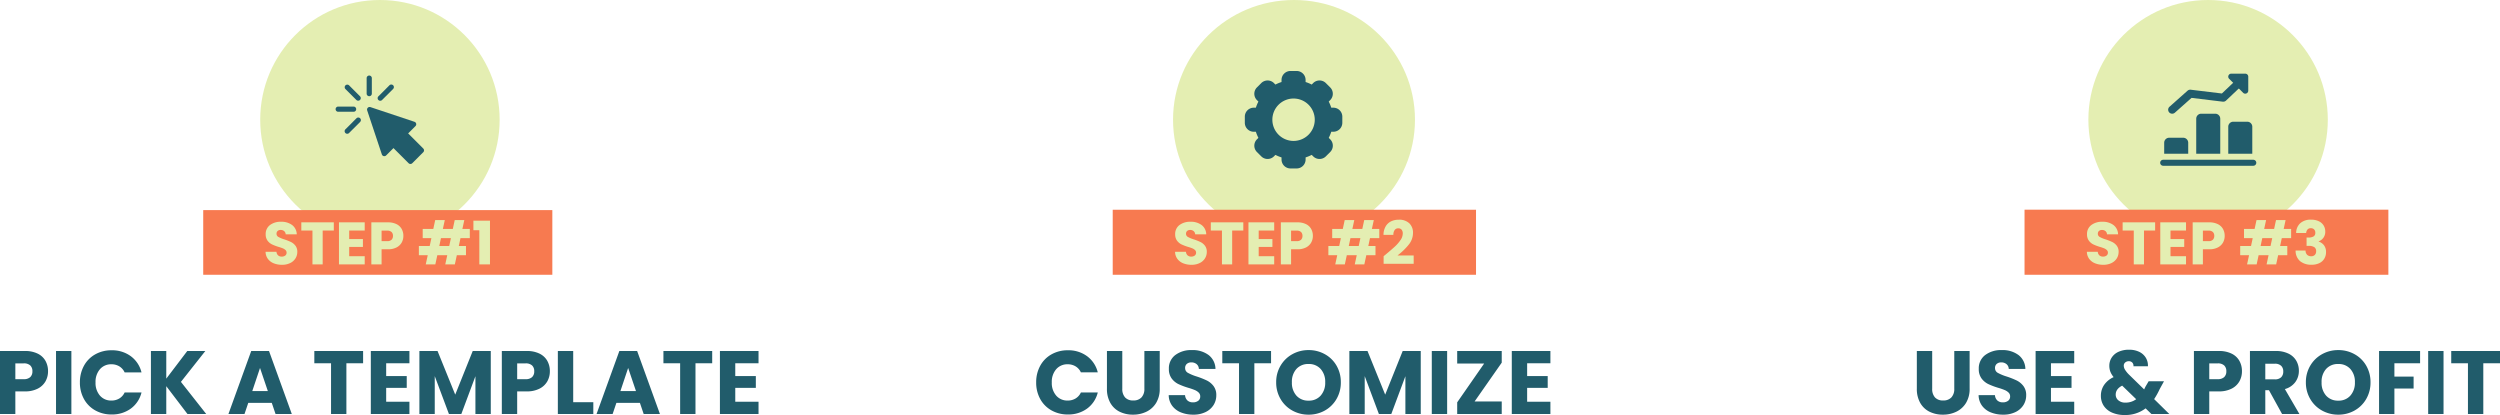
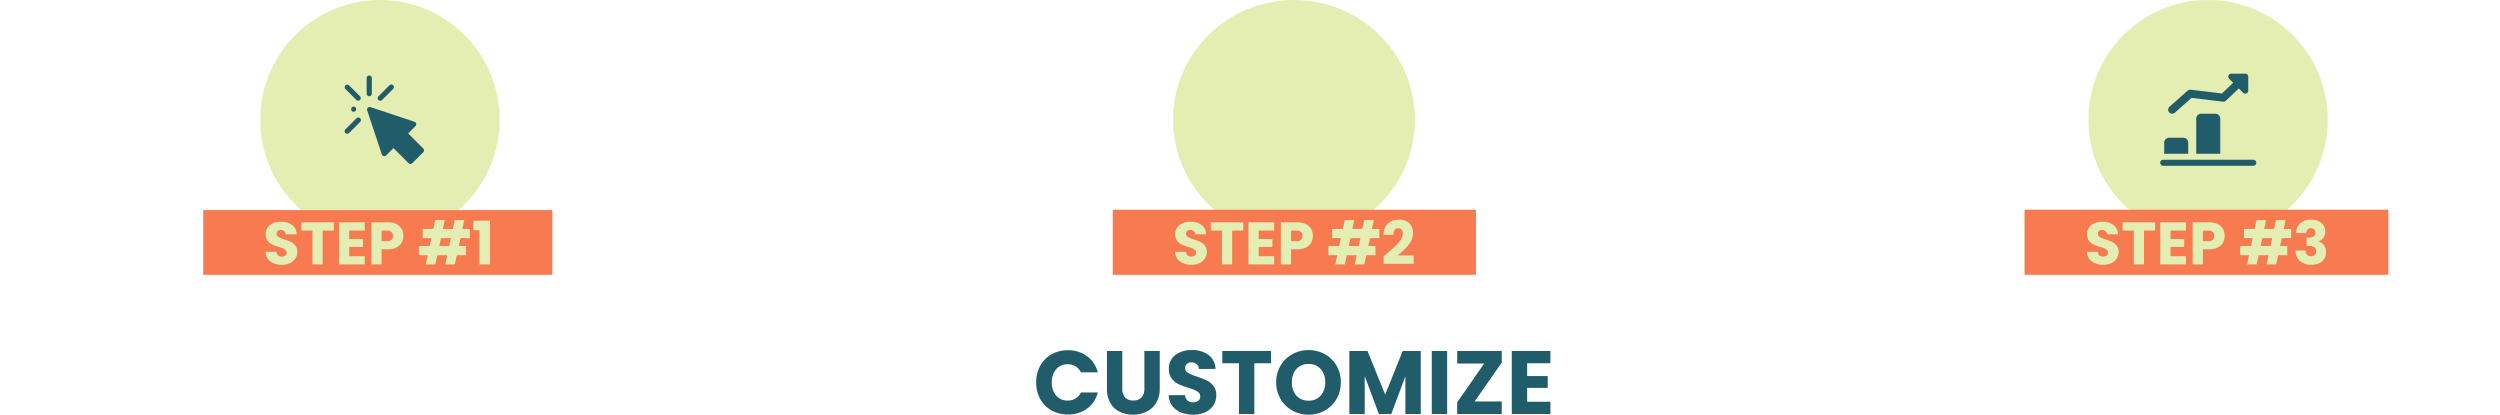
<svg xmlns="http://www.w3.org/2000/svg" width="1002.37" height="166.396" viewBox="0 0 1002.37 166.396">
  <g transform="translate(5100.33 9712)">
    <g transform="translate(-5862 -25003)">
      <g transform="translate(865.663 15290.722)">
        <circle cx="48" cy="48" r="48" transform="translate(0.338 0.278)" fill="#e4eeb2" />
        <g transform="translate(30.535 30.535)">
          <g transform="translate(12.64 12.638)">
            <path d="M199.024,204.889l-6.066-6.065-2.94,2.94a1.039,1.039,0,0,1-1.721-.406l-5.882-17.644a1.039,1.039,0,0,1,1.315-1.315l17.644,5.882A1.039,1.039,0,0,1,201.78,190l-2.94,2.94,6.065,6.066a1.039,1.039,0,0,1,0,1.47l-4.41,4.41A1.039,1.039,0,0,1,199.024,204.889Z" transform="translate(-182.362 -182.344)" fill="#215c6b" />
          </g>
          <g transform="translate(12.476)">
            <path d="M181.04,8.317A1.039,1.039,0,0,1,180,7.278V1.04a1.04,1.04,0,0,1,2.079,0V7.278A1.039,1.039,0,0,1,181.04,8.317Z" transform="translate(-180)" fill="#215c6b" />
          </g>
          <g transform="translate(3.654 3.654)">
            <path d="M57.436,58.906l-4.412-4.412a1.04,1.04,0,0,1,1.47-1.47l4.411,4.411a1.04,1.04,0,0,1-1.47,1.47Z" transform="translate(-52.72 -52.72)" fill="#215c6b" />
          </g>
          <g transform="translate(3.654 16.887)">
            <path d="M53.024,249.82a1.039,1.039,0,0,1,0-1.47l4.411-4.411a1.04,1.04,0,1,1,1.47,1.47l-4.411,4.411A1.039,1.039,0,0,1,53.024,249.82Z" transform="translate(-52.72 -243.634)" fill="#215c6b" />
          </g>
          <g transform="translate(16.886 3.654)">
            <path d="M243.937,58.907a1.039,1.039,0,0,1,0-1.47l4.411-4.411a1.04,1.04,0,1,1,1.47,1.47l-4.411,4.411A1.039,1.039,0,0,1,243.937,58.907Z" transform="translate(-243.633 -52.721)" fill="#215c6b" />
          </g>
          <g transform="translate(0 12.476)">
-             <path d="M7.278,182.079H1.04a1.04,1.04,0,0,1,0-2.079H7.278a1.04,1.04,0,0,1,0,2.079Z" transform="translate(0 -180)" fill="#215c6b" />
+             <path d="M7.278,182.079a1.04,1.04,0,0,1,0-2.079H7.278a1.04,1.04,0,0,1,0,2.079Z" transform="translate(0 -180)" fill="#215c6b" />
          </g>
        </g>
      </g>
-       <path d="M-132.57-17.136a8.138,8.138,0,0,1-1.008,4.014,7.411,7.411,0,0,1-3.1,2.934,10.9,10.9,0,0,1-5.184,1.116h-3.816V0h-6.156V-25.272h9.972a11.348,11.348,0,0,1,5.112,1.044,7.175,7.175,0,0,1,3.132,2.88A8.371,8.371,0,0,1-132.57-17.136Zm-9.756,3.168A3.672,3.672,0,0,0-139.7-14.8a3.088,3.088,0,0,0,.864-2.34,3.088,3.088,0,0,0-.864-2.34,3.672,3.672,0,0,0-2.628-.828h-3.348v6.336Zm19.116-11.3V0h-6.156V-25.272Zm3.42,12.6a13.584,13.584,0,0,1,1.62-6.678,11.578,11.578,0,0,1,4.518-4.572,13.117,13.117,0,0,1,6.57-1.638,12.571,12.571,0,0,1,7.7,2.376,11.41,11.41,0,0,1,4.284,6.48h-6.768A5.466,5.466,0,0,0-104-19.116a6.023,6.023,0,0,0-3.15-.828,5.879,5.879,0,0,0-4.608,1.98,7.662,7.662,0,0,0-1.764,5.292,7.662,7.662,0,0,0,1.764,5.292,5.879,5.879,0,0,0,4.608,1.98A6.023,6.023,0,0,0-104-6.228a5.466,5.466,0,0,0,2.142-2.412h6.768a11.327,11.327,0,0,1-4.284,6.462,12.637,12.637,0,0,1-7.7,2.358,13.117,13.117,0,0,1-6.57-1.638,11.61,11.61,0,0,1-4.518-4.554A13.482,13.482,0,0,1-119.79-12.672ZM-76.662,0l-8.5-11.16V0h-6.156V-25.272h6.156v11.088l8.424-11.088H-69.5L-79.29-12.888-69.138,0Zm33.8-4.464H-52.29L-53.8,0h-6.444L-51.1-25.272h7.128L-34.83,0h-6.516Zm-1.584-4.752-3.132-9.252-3.1,9.252Zm38.2-16.056v4.932h-6.7V0H-19.1V-20.34h-6.7v-4.932ZM3.006-20.34v5.112H11.25v4.752H3.006v5.544H12.33V0H-3.15V-25.272H12.33v4.932Zm41.94-4.932V0H38.79V-15.156L33.138,0H28.17L22.482-15.192V0H16.326V-25.272H23.6l7.092,17.5,7.02-17.5Zm23.688,8.136a8.138,8.138,0,0,1-1.008,4.014,7.411,7.411,0,0,1-3.1,2.934,10.9,10.9,0,0,1-5.184,1.116H55.53V0H49.374V-25.272h9.972a11.348,11.348,0,0,1,5.112,1.044,7.175,7.175,0,0,1,3.132,2.88A8.371,8.371,0,0,1,68.634-17.136Zm-9.756,3.168a3.672,3.672,0,0,0,2.628-.828,3.088,3.088,0,0,0,.864-2.34,3.088,3.088,0,0,0-.864-2.34,3.672,3.672,0,0,0-2.628-.828H55.53v6.336ZM77.994-4.752h8.064V0H71.838V-25.272h6.156Zm26.748.288H95.31L93.8,0H87.354L96.5-25.272h7.128L112.77,0h-6.516Zm-1.584-4.752-3.132-9.252-3.1,9.252Zm30.564-16.056v4.932h-6.7V0H120.87V-20.34h-6.7v-4.932Zm9.252,4.932v5.112h8.244v4.752h-8.244v5.544H152.3V0h-15.48V-25.272H152.3v4.932Z" transform="translate(913.5 15457)" fill="#215c6b" />
      <rect width="139.976" height="25.928" transform="translate(843.152 15375.24)" fill="#f77a50" />
      <path d="M-38.772.168a8.667,8.667,0,0,1-3.312-.6,5.4,5.4,0,0,1-2.34-1.776,4.852,4.852,0,0,1-.924-2.832h4.368a2.119,2.119,0,0,0,.648,1.428,2.083,2.083,0,0,0,1.44.492,2.252,2.252,0,0,0,1.44-.42A1.4,1.4,0,0,0-36.924-4.7a1.378,1.378,0,0,0-.42-1.032,3.388,3.388,0,0,0-1.032-.672,16.6,16.6,0,0,0-1.74-.6A18.946,18.946,0,0,1-42.78-8.016,4.922,4.922,0,0,1-44.556-9.5a4.146,4.146,0,0,1-.744-2.568,4.416,4.416,0,0,1,1.7-3.684,7,7,0,0,1,4.44-1.332,7.083,7.083,0,0,1,4.488,1.332,4.768,4.768,0,0,1,1.824,3.708h-4.44a1.736,1.736,0,0,0-.6-1.284A2.114,2.114,0,0,0-39.3-13.8a1.765,1.765,0,0,0-1.2.4,1.428,1.428,0,0,0-.456,1.14,1.413,1.413,0,0,0,.768,1.272,12.59,12.59,0,0,0,2.4.984,22.2,22.2,0,0,1,2.652,1.056,5.049,5.049,0,0,1,1.764,1.464,3.919,3.919,0,0,1,.744,2.472A4.851,4.851,0,0,1-33.36-2.4,5.127,5.127,0,0,1-35.484-.528,7.271,7.271,0,0,1-38.772.168Zm20.784-17.016v3.288h-4.464V0h-4.1V-13.56H-31.02v-3.288Zm6.168,3.288v3.408h5.5v3.168h-5.5v3.7H-5.6V0h-10.32V-16.848H-5.6v3.288ZM9.9-11.424a5.425,5.425,0,0,1-.672,2.676A4.941,4.941,0,0,1,7.164-6.792a7.266,7.266,0,0,1-3.456.744H1.164V0h-4.1V-16.848H3.708a7.565,7.565,0,0,1,3.408.7A4.783,4.783,0,0,1,9.2-14.232,5.58,5.58,0,0,1,9.9-11.424ZM3.4-9.312a2.448,2.448,0,0,0,1.752-.552,2.059,2.059,0,0,0,.576-1.56,2.059,2.059,0,0,0-.576-1.56A2.448,2.448,0,0,0,3.4-13.536H1.164v4.224Zm29.4-1.2-.672,3.144H35v3.7H31.332L30.54,0H26.7l.792-3.672H23.508L22.716,0h-3.84l.792-3.672H16.116v-3.7H20.46l.672-3.144h-3.48v-3.7H21.9l.768-3.552h3.84l-.768,3.552h3.984l.768-3.552h3.84l-.768,3.552H36.54v3.7Zm-3.84,0H24.972L24.3-7.368h3.984ZM37.98-13.7V-17.52h6.648V0H40.356V-13.7Z" transform="translate(913.5 15397)" fill="#e4eeb2" />
    </g>
    <g transform="translate(-5495 -25003)">
      <g transform="translate(865.365 15290.722)">
        <ellipse cx="48.5" cy="48" rx="48.5" ry="48" transform="translate(-0.365 0.278)" fill="#e4eeb2" />
-         <path d="M35.485,14.717h-.83a15.783,15.783,0,0,0-1.017-2.45l.588-.588a3.6,3.6,0,0,0,0-5.089L32.493,4.857a3.6,3.6,0,0,0-5.089,0l-.588.588a15.793,15.793,0,0,0-2.45-1.017V3.6a3.6,3.6,0,0,0-3.6-3.6H18.315a3.6,3.6,0,0,0-3.6,3.6v.83a15.778,15.778,0,0,0-2.45,1.017l-.588-.588a3.6,3.6,0,0,0-5.089,0L4.857,6.59a3.6,3.6,0,0,0,0,5.089l.588.588a15.779,15.779,0,0,0-1.017,2.45H3.6a3.6,3.6,0,0,0-3.6,3.6v2.453a3.6,3.6,0,0,0,3.6,3.6h.83a15.782,15.782,0,0,0,1.017,2.45l-.588.588a3.6,3.6,0,0,0,0,5.089L6.59,34.226a3.6,3.6,0,0,0,5.089,0l.588-.588a15.793,15.793,0,0,0,2.45,1.017v.83a3.6,3.6,0,0,0,3.6,3.6h2.453a3.6,3.6,0,0,0,3.6-3.6v-.83a15.777,15.777,0,0,0,2.45-1.017l.588.588a3.6,3.6,0,0,0,5.089,0l1.734-1.734a3.6,3.6,0,0,0,0-5.089l-.588-.588a15.78,15.78,0,0,0,1.017-2.45h.83a3.6,3.6,0,0,0,3.6-3.6V18.315a3.6,3.6,0,0,0-3.6-3.6ZM19.541,28.045a8.5,8.5,0,1,1,8.5-8.5A8.513,8.513,0,0,1,19.541,28.045Z" transform="translate(28.415 28.737)" fill="#215c6b" />
      </g>
      <path d="M-103.374-12.672a13.584,13.584,0,0,1,1.62-6.678,11.578,11.578,0,0,1,4.518-4.572,13.117,13.117,0,0,1,6.57-1.638,12.571,12.571,0,0,1,7.7,2.376,11.41,11.41,0,0,1,4.284,6.48h-6.768a5.466,5.466,0,0,0-2.142-2.412,6.023,6.023,0,0,0-3.15-.828,5.879,5.879,0,0,0-4.608,1.98,7.662,7.662,0,0,0-1.764,5.292A7.662,7.662,0,0,0-95.346-7.38,5.879,5.879,0,0,0-90.738-5.4a6.023,6.023,0,0,0,3.15-.828A5.466,5.466,0,0,0-85.446-8.64h6.768a11.327,11.327,0,0,1-4.284,6.462A12.637,12.637,0,0,1-90.666.18a13.117,13.117,0,0,1-6.57-1.638,11.61,11.61,0,0,1-4.518-4.554A13.482,13.482,0,0,1-103.374-12.672Zm34.524-12.6v15.12A5,5,0,0,0-67.734-6.66a4.211,4.211,0,0,0,3.276,1.224A4.329,4.329,0,0,0-61.146-6.66a4.9,4.9,0,0,0,1.152-3.492v-15.12h6.156v15.084a10.724,10.724,0,0,1-1.44,5.724,9.221,9.221,0,0,1-3.87,3.528A12.17,12.17,0,0,1-64.566.252a11.867,11.867,0,0,1-5.346-1.17,8.722,8.722,0,0,1-3.726-3.528,11.267,11.267,0,0,1-1.368-5.742V-25.272ZM-40.374.252a13,13,0,0,1-4.968-.9,8.1,8.1,0,0,1-3.51-2.664A7.278,7.278,0,0,1-50.238-7.56h6.552a3.179,3.179,0,0,0,.972,2.142,3.125,3.125,0,0,0,2.16.738,3.378,3.378,0,0,0,2.16-.63A2.107,2.107,0,0,0-37.6-7.056a2.067,2.067,0,0,0-.63-1.548A5.082,5.082,0,0,0-39.78-9.612a24.9,24.9,0,0,0-2.61-.9,28.418,28.418,0,0,1-4-1.512,7.383,7.383,0,0,1-2.664-2.232,6.219,6.219,0,0,1-1.116-3.852,6.624,6.624,0,0,1,2.556-5.526,10.5,10.5,0,0,1,6.66-2,10.624,10.624,0,0,1,6.732,2,7.152,7.152,0,0,1,2.736,5.562h-6.66a2.6,2.6,0,0,0-.9-1.926,3.171,3.171,0,0,0-2.124-.7,2.647,2.647,0,0,0-1.8.594,2.142,2.142,0,0,0-.684,1.71A2.12,2.12,0,0,0-42.5-16.488a18.884,18.884,0,0,0,3.6,1.476,33.293,33.293,0,0,1,3.978,1.584,7.573,7.573,0,0,1,2.646,2.2,5.878,5.878,0,0,1,1.116,3.708,7.276,7.276,0,0,1-1.1,3.924A7.69,7.69,0,0,1-35.442-.792,10.907,10.907,0,0,1-40.374.252ZM-9.2-25.272v4.932h-6.7V0H-22.05V-20.34h-6.7v-4.932ZM5.85.252A13.19,13.19,0,0,1-.684-1.4,12.379,12.379,0,0,1-5.4-6.03a12.929,12.929,0,0,1-1.746-6.678A12.833,12.833,0,0,1-5.4-19.368,12.418,12.418,0,0,1-.684-23.976,13.19,13.19,0,0,1,5.85-25.632a13.19,13.19,0,0,1,6.534,1.656,12.158,12.158,0,0,1,4.68,4.608,13.042,13.042,0,0,1,1.71,6.66A13.033,13.033,0,0,1,17.046-6.03,12.286,12.286,0,0,1,12.366-1.4,13.089,13.089,0,0,1,5.85.252Zm0-5.616A6.2,6.2,0,0,0,10.692-7.38a7.653,7.653,0,0,0,1.818-5.328,7.639,7.639,0,0,0-1.818-5.346,6.229,6.229,0,0,0-4.842-2,6.3,6.3,0,0,0-4.878,1.98A7.625,7.625,0,0,0-.846-12.708,7.639,7.639,0,0,0,.972-7.362,6.272,6.272,0,0,0,5.85-5.364ZM50.814-25.272V0H44.658V-15.156L39.006,0H34.038L28.35-15.192V0H22.194V-25.272h7.272l7.092,17.5,7.02-17.5Zm10.584,0V0H55.242V-25.272ZM72.414-5.04H83.286V0H65.43V-4.68l10.8-15.552H65.43v-5.04H83.286v4.68Zm21.06-15.3v5.112h8.244v4.752H93.474v5.544H102.8V0H87.318V-25.272H102.8v4.932Z" transform="translate(913.5 15457)" fill="#215c6b" />
      <rect width="145.664" height="26.072" transform="translate(840.812 15375.096)" fill="#f77a50" />
      <path d="M-41.112.168a8.667,8.667,0,0,1-3.312-.6,5.4,5.4,0,0,1-2.34-1.776,4.852,4.852,0,0,1-.924-2.832h4.368a2.119,2.119,0,0,0,.648,1.428,2.083,2.083,0,0,0,1.44.492,2.252,2.252,0,0,0,1.44-.42A1.4,1.4,0,0,0-39.264-4.7a1.378,1.378,0,0,0-.42-1.032,3.388,3.388,0,0,0-1.032-.672,16.6,16.6,0,0,0-1.74-.6A18.946,18.946,0,0,1-45.12-8.016,4.922,4.922,0,0,1-46.9-9.5a4.146,4.146,0,0,1-.744-2.568,4.416,4.416,0,0,1,1.7-3.684,7,7,0,0,1,4.44-1.332,7.083,7.083,0,0,1,4.488,1.332,4.768,4.768,0,0,1,1.824,3.708h-4.44a1.737,1.737,0,0,0-.6-1.284A2.114,2.114,0,0,0-41.64-13.8a1.765,1.765,0,0,0-1.2.4,1.428,1.428,0,0,0-.456,1.14,1.413,1.413,0,0,0,.768,1.272,12.59,12.59,0,0,0,2.4.984,22.2,22.2,0,0,1,2.652,1.056,5.049,5.049,0,0,1,1.764,1.464,3.919,3.919,0,0,1,.744,2.472A4.851,4.851,0,0,1-35.7-2.4,5.127,5.127,0,0,1-37.824-.528,7.271,7.271,0,0,1-41.112.168Zm20.784-17.016v3.288h-4.464V0h-4.1V-13.56H-33.36v-3.288Zm6.168,3.288v3.408h5.5v3.168h-5.5v3.7h6.216V0h-10.32V-16.848h10.32v3.288ZM7.56-11.424a5.425,5.425,0,0,1-.672,2.676A4.941,4.941,0,0,1,4.824-6.792a7.266,7.266,0,0,1-3.456.744H-1.176V0h-4.1V-16.848H1.368a7.565,7.565,0,0,1,3.408.7,4.783,4.783,0,0,1,2.088,1.92A5.58,5.58,0,0,1,7.56-11.424Zm-6.5,2.112a2.448,2.448,0,0,0,1.752-.552,2.059,2.059,0,0,0,.576-1.56,2.059,2.059,0,0,0-.576-1.56,2.448,2.448,0,0,0-1.752-.552H-1.176v4.224Zm29.4-1.2-.672,3.144h2.88v3.7H28.992L28.2,0H24.36l.792-3.672H21.168L20.376,0h-3.84l.792-3.672H13.776v-3.7H18.12l.672-3.144h-3.48v-3.7H19.56l.768-3.552h3.84L23.4-14.208h3.984l.768-3.552h3.84l-.768,3.552H34.2v3.7Zm-3.84,0H22.632L21.96-7.368h3.984Zm9.312,7.224q.816-.648.744-.6Q39.024-5.832,40.38-7.08A15.352,15.352,0,0,0,42.672-9.7a4.727,4.727,0,0,0,.936-2.664,2.345,2.345,0,0,0-.456-1.536,1.672,1.672,0,0,0-1.368-.552,1.689,1.689,0,0,0-1.428.684,3.154,3.154,0,0,0-.516,1.932H35.88a6.8,6.8,0,0,1,.876-3.408,5.088,5.088,0,0,1,2.184-2.016,6.9,6.9,0,0,1,3.012-.648A5.816,5.816,0,0,1,46.26-16.44a5.185,5.185,0,0,1,1.452,3.816A7.484,7.484,0,0,1,45.96-7.86,25.8,25.8,0,0,1,41.5-3.576h6.48V-.24H35.928Z" transform="translate(913.5 15397)" fill="#e4eeb2" />
    </g>
    <g transform="translate(-5129 -25003)">
      <g transform="translate(865.781 15290.722)">
        <circle cx="48" cy="48" r="48" transform="translate(0.219 0.278)" fill="#e4eeb2" />
        <g transform="translate(29.01 29.813)">
          <path d="M3.605,16.753a1.6,1.6,0,0,1-1.066-2.805L9.765,7.526a1.6,1.6,0,0,1,1.259-.393l12.5,1.514L30.6,1.94a1.606,1.606,0,0,1,2.208,2.333L25.181,11.5a1.612,1.612,0,0,1-1.3.429L11.356,10.406,4.672,16.349a1.6,1.6,0,0,1-1.066.4Z" transform="translate(1.211 -0.697)" fill="#215c6b" />
          <path d="M23.824,9.028a1.2,1.2,0,0,1-.851-.353l-5.62-5.62A1.2,1.2,0,0,1,18.2,1h5.62a1.2,1.2,0,0,1,1.2,1.2v5.62a1.2,1.2,0,0,1-1.2,1.2Z" transform="translate(10.296 -1)" fill="#215c6b" />
          <path d="M10.634,19.007v4.416H1V19.007A2.008,2.008,0,0,1,3.007,17h5.62A2.008,2.008,0,0,1,10.634,19.007Z" transform="translate(0.606 8.691)" fill="#215c6b" />
          <path d="M18.634,13.007v14.05H9V13.007A2.008,2.008,0,0,1,11.007,11h5.62A2.008,2.008,0,0,1,18.634,13.007Z" transform="translate(5.451 5.057)" fill="#215c6b" />
-           <path d="M26.634,15.007V25.845H17V15.007A2.008,2.008,0,0,1,19.007,13h5.62A2.008,2.008,0,0,1,26.634,15.007Z" transform="translate(10.296 6.268)" fill="#215c6b" />
          <path d="M37.332,24.908H1.2a1.2,1.2,0,1,1,0-2.408H37.332a1.2,1.2,0,0,1,0,2.408Z" transform="translate(0 12.022)" fill="#215c6b" />
        </g>
      </g>
-       <path d="M-110.124-25.272v15.12a5,5,0,0,0,1.116,3.492,4.211,4.211,0,0,0,3.276,1.224A4.329,4.329,0,0,0-102.42-6.66a4.9,4.9,0,0,0,1.152-3.492v-15.12h6.156v15.084a10.724,10.724,0,0,1-1.44,5.724,9.221,9.221,0,0,1-3.87,3.528A12.17,12.17,0,0,1-105.84.252a11.867,11.867,0,0,1-5.346-1.17,8.722,8.722,0,0,1-3.726-3.528,11.267,11.267,0,0,1-1.368-5.742V-25.272ZM-81.648.252a13,13,0,0,1-4.968-.9,8.1,8.1,0,0,1-3.51-2.664A7.278,7.278,0,0,1-91.512-7.56h6.552a3.179,3.179,0,0,0,.972,2.142,3.125,3.125,0,0,0,2.16.738,3.378,3.378,0,0,0,2.16-.63,2.107,2.107,0,0,0,.792-1.746,2.067,2.067,0,0,0-.63-1.548,5.082,5.082,0,0,0-1.548-1.008,24.9,24.9,0,0,0-2.61-.9,28.419,28.419,0,0,1-4-1.512,7.383,7.383,0,0,1-2.664-2.232,6.219,6.219,0,0,1-1.116-3.852,6.624,6.624,0,0,1,2.556-5.526,10.5,10.5,0,0,1,6.66-2,10.624,10.624,0,0,1,6.732,2,7.152,7.152,0,0,1,2.736,5.562h-6.66a2.6,2.6,0,0,0-.9-1.926,3.171,3.171,0,0,0-2.124-.7,2.647,2.647,0,0,0-1.8.594,2.142,2.142,0,0,0-.684,1.71,2.12,2.12,0,0,0,1.152,1.908,18.884,18.884,0,0,0,3.6,1.476,33.293,33.293,0,0,1,3.978,1.584,7.573,7.573,0,0,1,2.646,2.2,5.878,5.878,0,0,1,1.116,3.708A7.276,7.276,0,0,1-73.53-3.6,7.69,7.69,0,0,1-76.716-.792,10.907,10.907,0,0,1-81.648.252ZM-62.5-20.34v5.112h8.244v4.752H-62.5v5.544h9.324V0h-15.48V-25.272h15.48v4.932ZM-22.212,0l-2.34-2.268A13.369,13.369,0,0,1-32.9.4,12.48,12.48,0,0,1-37.98-.558a7.566,7.566,0,0,1-3.33-2.7,7.166,7.166,0,0,1-1.17-4.086,7.61,7.61,0,0,1,1.278-4.3,9.237,9.237,0,0,1,3.834-3.15A8.033,8.033,0,0,1-38.7-17.01a6.6,6.6,0,0,1-.4-2.322,5.992,5.992,0,0,1,.936-3.276,6.335,6.335,0,0,1,2.718-2.322,9.78,9.78,0,0,1,4.23-.846,9.029,9.029,0,0,1,4.212.9,6.171,6.171,0,0,1,2.592,2.412,6.055,6.055,0,0,1,.792,3.312h-5.8a1.915,1.915,0,0,0-.486-1.494,1.873,1.873,0,0,0-1.386-.522,2.108,2.108,0,0,0-1.44.5,1.644,1.644,0,0,0-.576,1.3,3.138,3.138,0,0,0,.486,1.584,10.672,10.672,0,0,0,1.53,1.908l6.156,6.012q.072-.18.2-.432t.27-.576l1.332-2.268h6.156L-18.9-10.008a29.825,29.825,0,0,1-2.232,4.032L-15.048,0Zm-10.4-4.572A7.074,7.074,0,0,0-28.332-5.94l-5.616-5.436q-2.592,1.332-2.592,3.6A2.9,2.9,0,0,0-35.478-5.49,4.226,4.226,0,0,0-32.616-4.572ZM14.076-17.136a8.138,8.138,0,0,1-1.008,4.014,7.411,7.411,0,0,1-3.1,2.934A10.9,10.9,0,0,1,4.788-9.072H.972V0H-5.184V-25.272H4.788A11.348,11.348,0,0,1,9.9-24.228a7.175,7.175,0,0,1,3.132,2.88A8.371,8.371,0,0,1,14.076-17.136ZM4.32-13.968A3.672,3.672,0,0,0,6.948-14.8a3.088,3.088,0,0,0,.864-2.34,3.088,3.088,0,0,0-.864-2.34A3.672,3.672,0,0,0,4.32-20.3H.972v6.336ZM30.168,0,24.912-9.54H23.436V0H17.28V-25.272H27.612a11.374,11.374,0,0,1,5.094,1.044,7.191,7.191,0,0,1,3.15,2.862,7.986,7.986,0,0,1,1.044,4.05,7.522,7.522,0,0,1-1.422,4.5,7.654,7.654,0,0,1-4.194,2.808L37.116,0ZM23.436-13.9h3.816a3.493,3.493,0,0,0,2.538-.828,3.125,3.125,0,0,0,.846-2.34,3.028,3.028,0,0,0-.846-2.268,3.493,3.493,0,0,0-2.538-.828H23.436ZM52.7.252A13.19,13.19,0,0,1,46.17-1.4,12.379,12.379,0,0,1,41.454-6.03a12.929,12.929,0,0,1-1.746-6.678,12.833,12.833,0,0,1,1.746-6.66,12.418,12.418,0,0,1,4.716-4.608A13.19,13.19,0,0,1,52.7-25.632a13.19,13.19,0,0,1,6.534,1.656,12.158,12.158,0,0,1,4.68,4.608,13.042,13.042,0,0,1,1.71,6.66A13.033,13.033,0,0,1,63.9-6.03,12.286,12.286,0,0,1,59.22-1.4,13.089,13.089,0,0,1,52.7.252Zm0-5.616A6.2,6.2,0,0,0,57.546-7.38a7.653,7.653,0,0,0,1.818-5.328,7.639,7.639,0,0,0-1.818-5.346,6.229,6.229,0,0,0-4.842-2,6.3,6.3,0,0,0-4.878,1.98,7.625,7.625,0,0,0-1.818,5.364,7.639,7.639,0,0,0,1.818,5.346A6.272,6.272,0,0,0,52.7-5.364ZM85.5-25.272v4.932H75.2v5.328h7.7v4.788H75.2V0H69.048V-25.272Zm9.4,0V0H88.74V-25.272Zm22.644,0v4.932h-6.7V0h-6.156V-20.34h-6.7v-4.932Z" transform="translate(913.5 15457)" fill="#215c6b" />
      <rect width="145.88" height="26.096" transform="translate(840.404 15375.072)" fill="#f77a50" />
      <path d="M-41.52.168a8.667,8.667,0,0,1-3.312-.6,5.4,5.4,0,0,1-2.34-1.776A4.852,4.852,0,0,1-48.1-5.04h4.368a2.119,2.119,0,0,0,.648,1.428,2.083,2.083,0,0,0,1.44.492,2.252,2.252,0,0,0,1.44-.42A1.4,1.4,0,0,0-39.672-4.7a1.378,1.378,0,0,0-.42-1.032,3.388,3.388,0,0,0-1.032-.672,16.6,16.6,0,0,0-1.74-.6,18.946,18.946,0,0,1-2.664-1.008A4.922,4.922,0,0,1-47.3-9.5a4.146,4.146,0,0,1-.744-2.568,4.416,4.416,0,0,1,1.7-3.684,7,7,0,0,1,4.44-1.332,7.083,7.083,0,0,1,4.488,1.332,4.768,4.768,0,0,1,1.824,3.708h-4.44a1.737,1.737,0,0,0-.6-1.284,2.114,2.114,0,0,0-1.416-.468,1.765,1.765,0,0,0-1.2.4,1.428,1.428,0,0,0-.456,1.14,1.413,1.413,0,0,0,.768,1.272,12.59,12.59,0,0,0,2.4.984,22.2,22.2,0,0,1,2.652,1.056A5.049,5.049,0,0,1-36.12-7.488a3.919,3.919,0,0,1,.744,2.472A4.851,4.851,0,0,1-36.108-2.4,5.127,5.127,0,0,1-38.232-.528,7.271,7.271,0,0,1-41.52.168Zm20.784-17.016v3.288H-25.2V0h-4.1V-13.56h-4.464v-3.288Zm6.168,3.288v3.408h5.5v3.168h-5.5v3.7h6.216V0h-10.32V-16.848h10.32v3.288Zm21.72,2.136A5.425,5.425,0,0,1,6.48-8.748,4.941,4.941,0,0,1,4.416-6.792,7.266,7.266,0,0,1,.96-6.048H-1.584V0h-4.1V-16.848H.96a7.565,7.565,0,0,1,3.408.7,4.783,4.783,0,0,1,2.088,1.92A5.58,5.58,0,0,1,7.152-11.424ZM.648-9.312A2.448,2.448,0,0,0,2.4-9.864a2.059,2.059,0,0,0,.576-1.56,2.059,2.059,0,0,0-.576-1.56,2.448,2.448,0,0,0-1.752-.552H-1.584v4.224Zm29.4-1.2-.672,3.144h2.88v3.7H28.584L27.792,0h-3.84l.792-3.672H20.76L19.968,0h-3.84l.792-3.672H13.368v-3.7h4.344l.672-3.144H14.9v-3.7h4.248l.768-3.552h3.84l-.768,3.552h3.984l.768-3.552h3.84l-.768,3.552h2.976v3.7Zm-3.84,0H22.224l-.672,3.144h3.984Zm9.6-2.064a5.271,5.271,0,0,1,1.68-3.96,6.279,6.279,0,0,1,4.3-1.392,7,7,0,0,1,3.084.624,4.52,4.52,0,0,1,1.944,1.7,4.556,4.556,0,0,1,.66,2.424,4.02,4.02,0,0,1-.792,2.58A4.006,4.006,0,0,1,44.832-9.24v.1a4.33,4.33,0,0,1,2.16,1.512,4.4,4.4,0,0,1,.792,2.712A5.008,5.008,0,0,1,47.1-2.292,4.671,4.671,0,0,1,45.108-.5,6.931,6.931,0,0,1,42,.144a7,7,0,0,1-4.6-1.416,5.473,5.473,0,0,1-1.812-4.272h3.984a2.42,2.42,0,0,0,.6,1.668,2.2,2.2,0,0,0,1.68.612,1.913,1.913,0,0,0,1.452-.54,1.981,1.981,0,0,0,.516-1.428A1.9,1.9,0,0,0,43.092-6.9a4.136,4.136,0,0,0-2.34-.516h-.768v-3.336h.768a4.063,4.063,0,0,0,1.98-.42,1.566,1.566,0,0,0,.756-1.5,1.817,1.817,0,0,0-.48-1.344,1.784,1.784,0,0,0-1.32-.48,1.636,1.636,0,0,0-1.356.552,2.474,2.474,0,0,0-.516,1.368Z" transform="translate(913.5 15397)" fill="#e4eeb2" />
    </g>
  </g>
</svg>